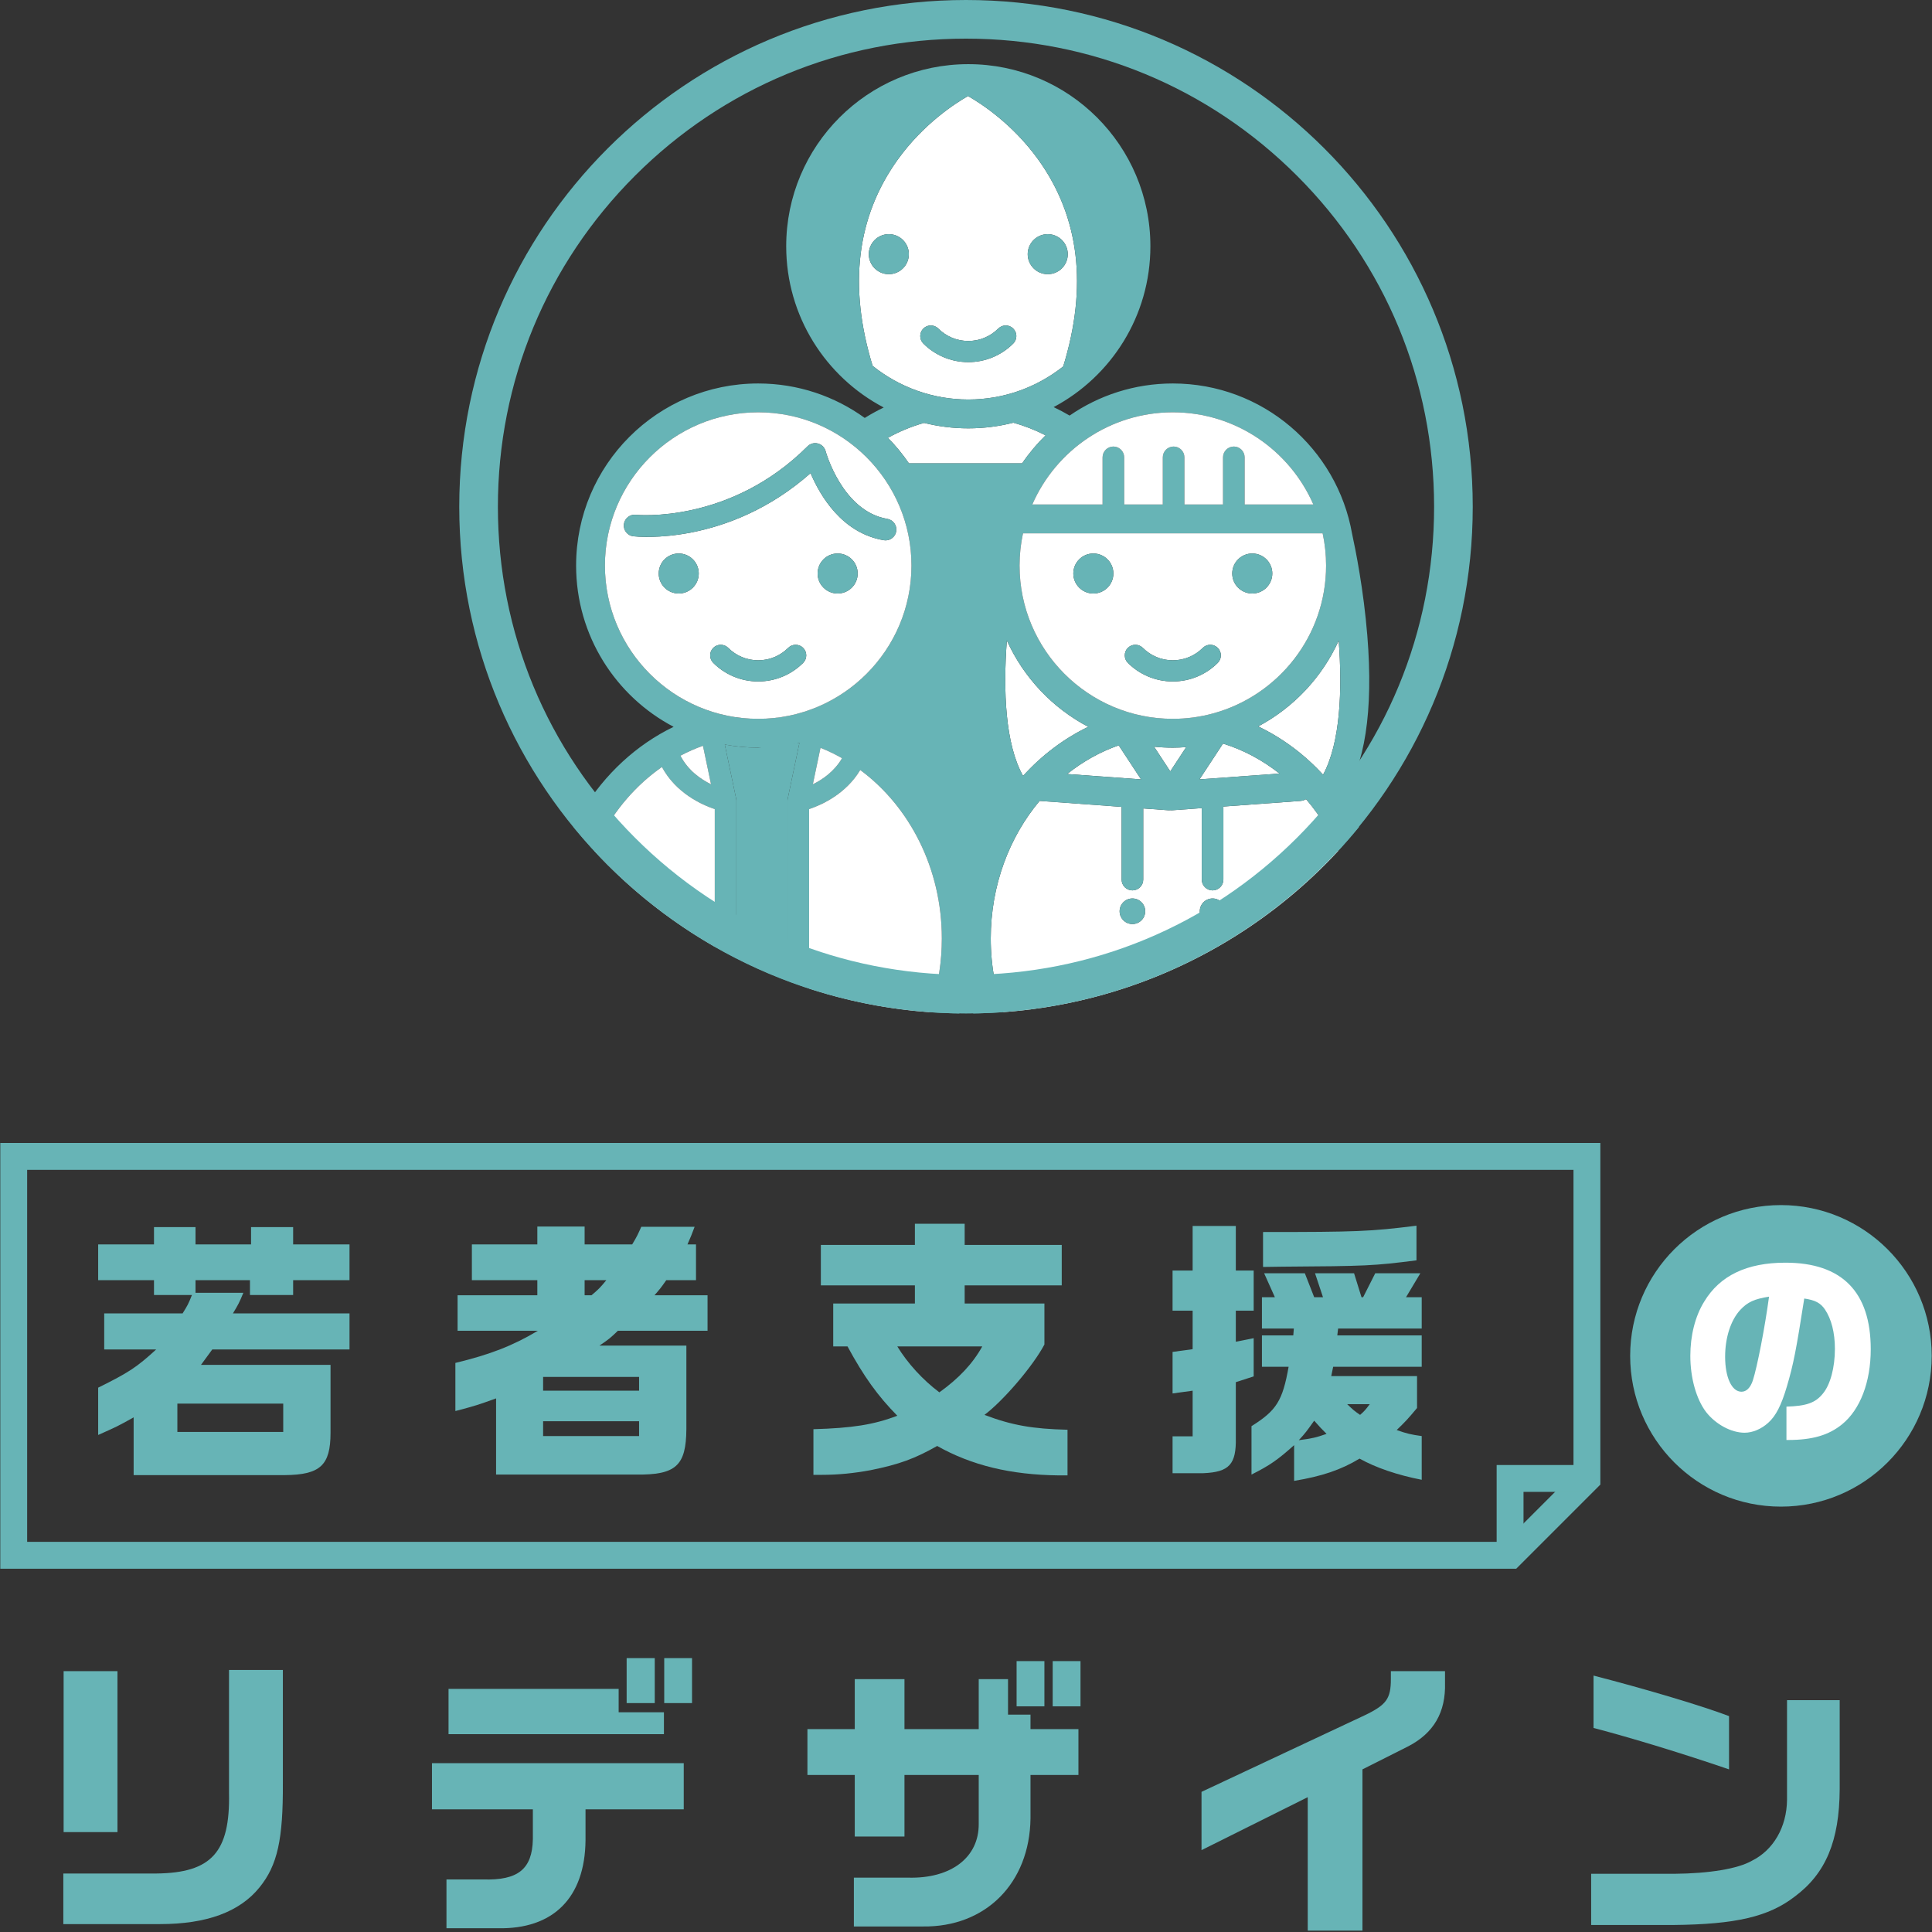
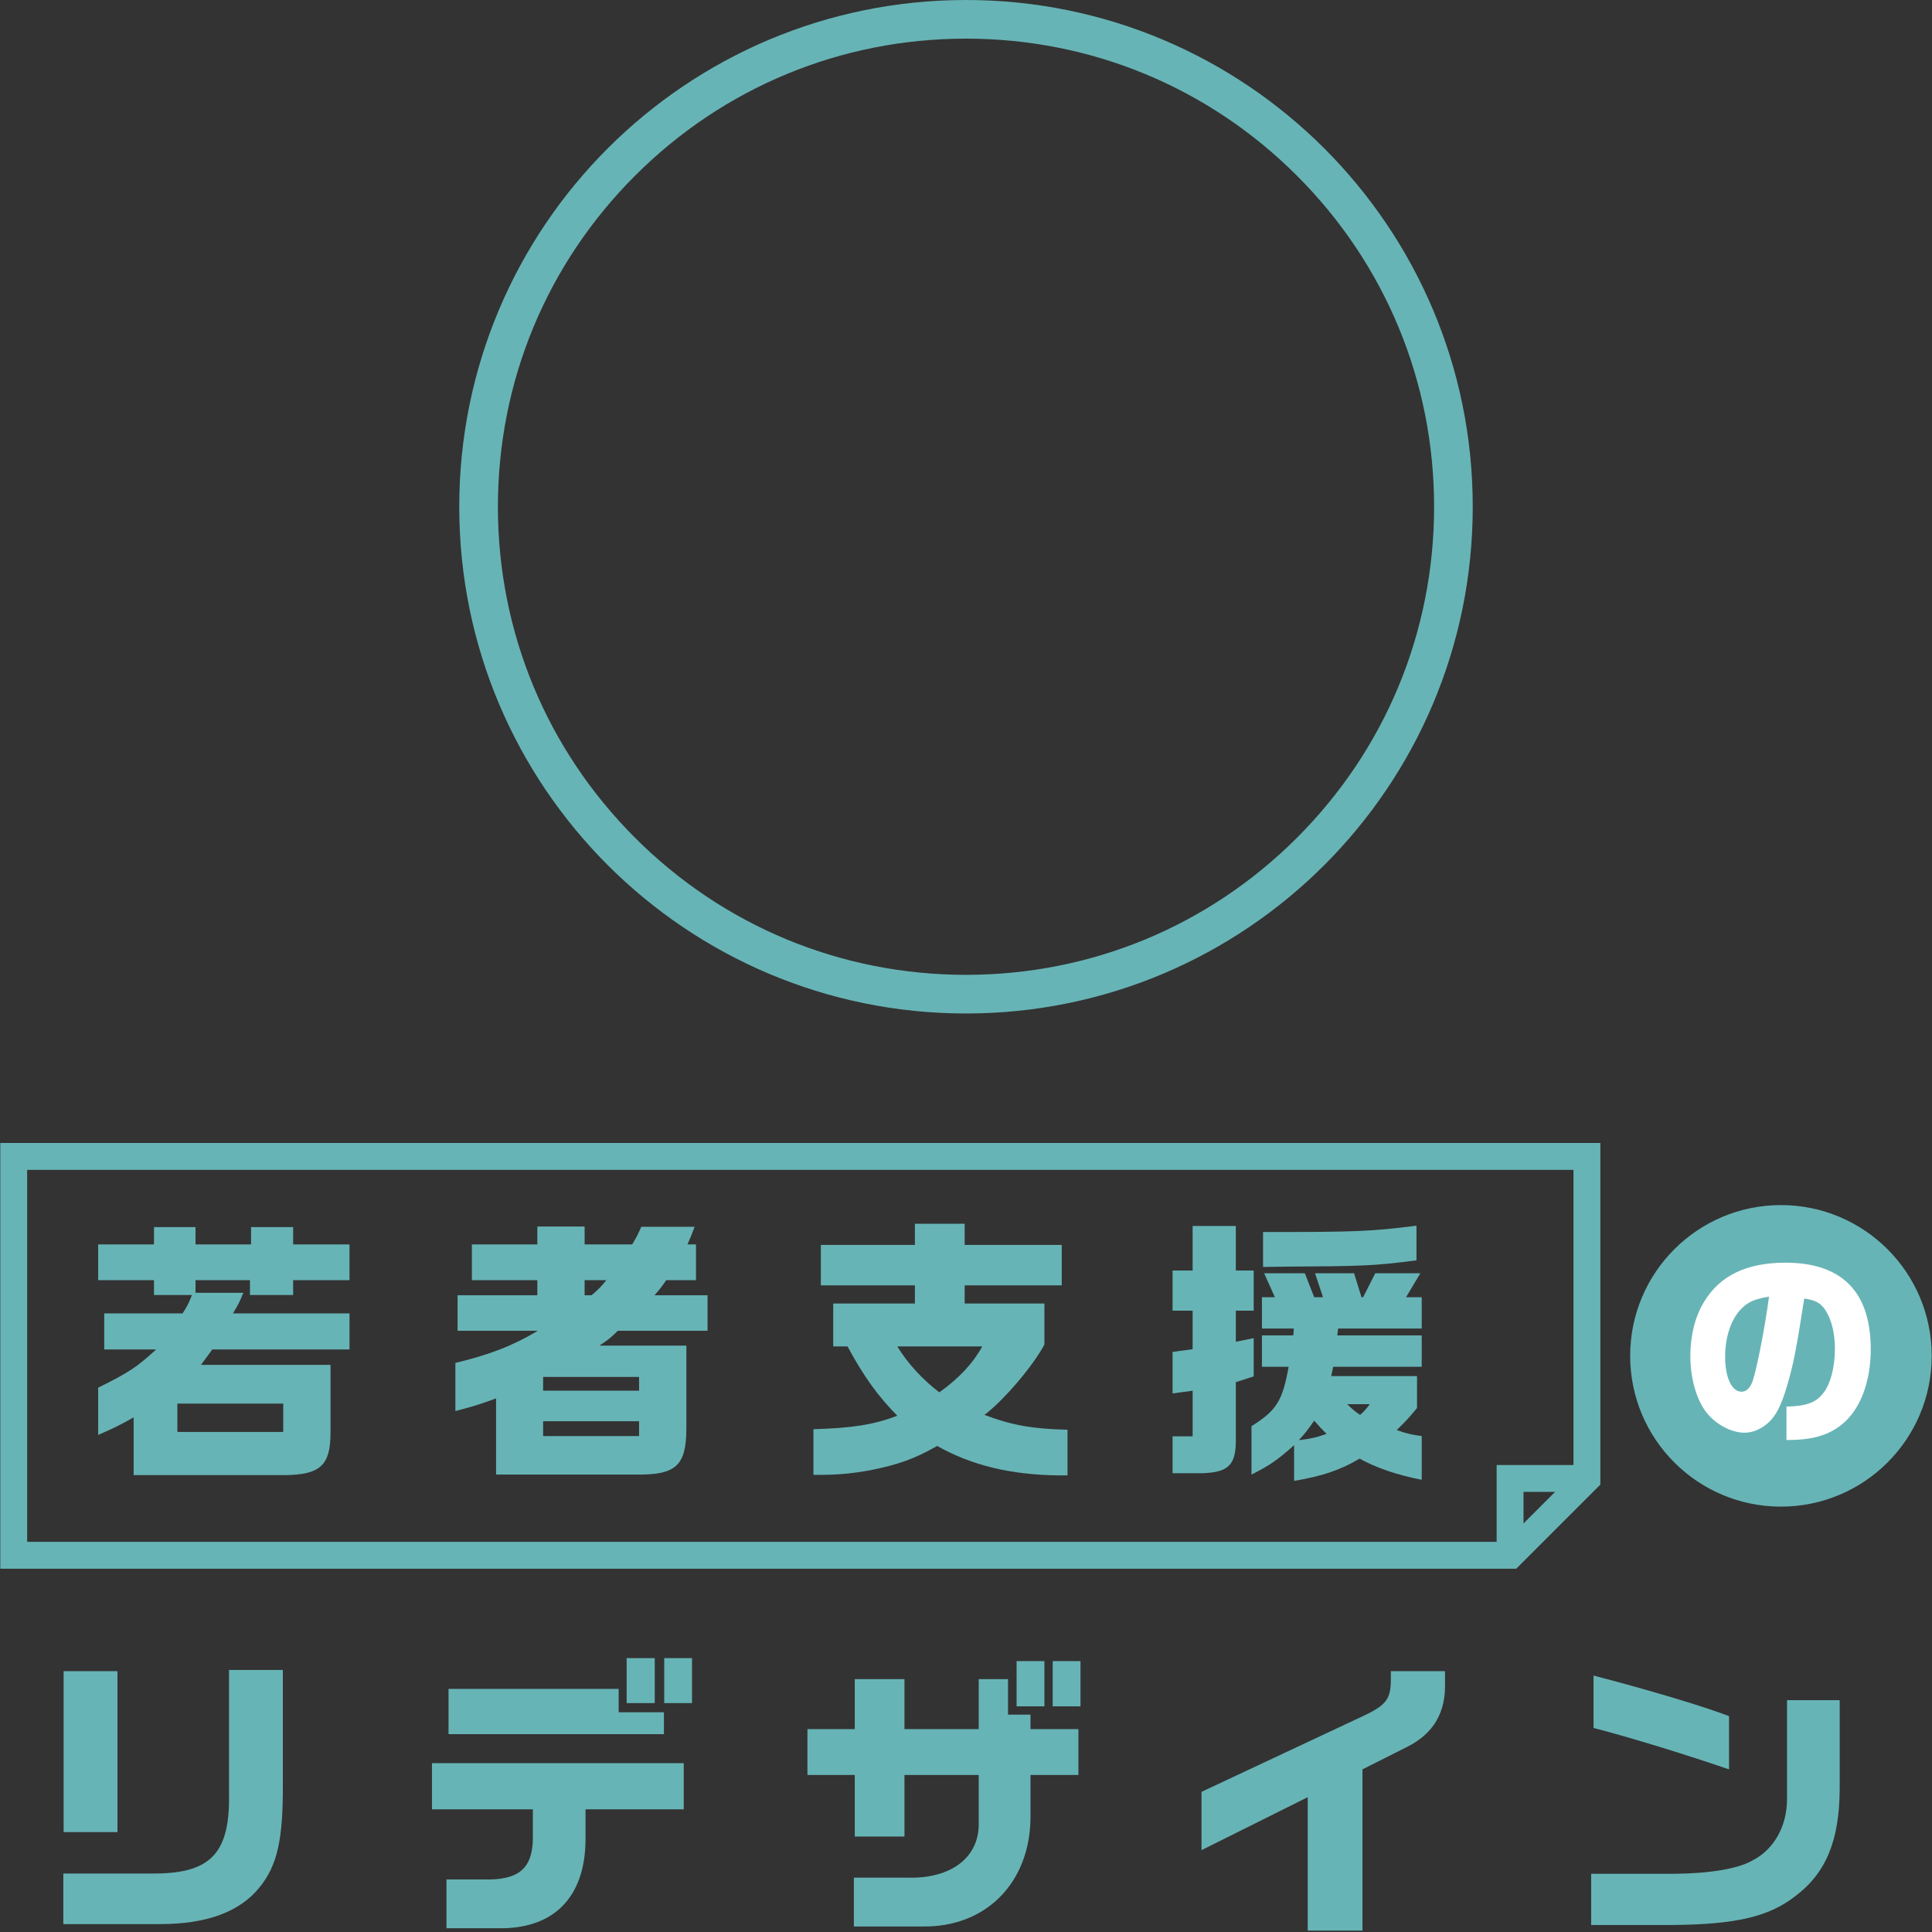
<svg xmlns="http://www.w3.org/2000/svg" id="_レイヤー_1" viewBox="0 0 500 500">
  <rect x="0" y="0" width="500" height="500" fill="#333333" stroke="none" />
  <defs>
    <style>.cls-1{fill:none;}.cls-2{clip-path:url(#clippath);}.cls-3{fill:#67b4b6;}.cls-4{fill:#fff;}</style>
    <clipPath id="clippath">
-       <circle class="cls-1" cx="250.076" cy="131.145" r="131.145" />
-     </clipPath>
+       </clipPath>
  </defs>
  <g class="cls-2">
    <g>
      <path class="cls-1" d="M253.08,220.054c-.758,.034-1.518,.063-2.284,.063-1.265,0-2.515-.064-3.758-.156,1.307,3.443,2.334,7.045,3.038,10.777,.697-3.699,1.714-7.269,3.004-10.684Z" />
      <path class="cls-4" d="M235.224,119.914h29.299c1.78-2.619,3.821-5.044,6.078-7.249-2.661-1.364-5.451-2.466-8.349-3.267-3.729,.949-7.634,1.456-11.658,1.456-3.948,0-7.78-.492-11.445-1.407-3.269,.92-6.4,2.224-9.359,3.855,2.003,2.033,3.825,4.244,5.435,6.612Z" />
      <path class="cls-4" d="M218.036,86.346c-4.138-22.544,2.672-38.516,9.873-48.467,3.782-5.226,7.958-9.265,11.616-12.233-16.5,4.804-28.596,20.052-28.596,38.082,0,8.402,2.633,16.197,7.108,22.617Z" />
      <path class="cls-4" d="M273.127,37.879c7.231,9.992,14.072,26.053,9.825,48.746,4.594-6.474,7.307-14.372,7.307-22.897,0-18.115-12.211-33.421-28.831-38.149,3.678,2.975,7.888,7.033,11.7,12.3Z" />
      <path class="cls-4" d="M250.594,103.393c9.272,0,17.804-3.206,24.565-8.557,6.37-20.663,4.219-38.643-6.425-53.484-6.745-9.406-15.074-14.708-18.215-16.491-3.142,1.783-11.47,7.085-18.216,16.491-10.616,14.803-12.785,32.73-6.474,53.327,6.792,5.446,15.402,8.714,24.765,8.714Zm-20.569-32.433c-2.858,0-5.18-2.317-5.18-5.18s2.322-5.18,5.18-5.18c2.863,0,5.185,2.317,5.185,5.18s-2.322,5.18-5.185,5.18Zm41.13-10.36c2.863,0,5.185,2.317,5.185,5.18s-2.322,5.18-5.185,5.18c-2.863,0-5.185-2.317-5.185-5.18s2.322-5.18,5.185-5.18Zm-32.201,24.43c1.081-1.071,2.813-1.071,3.884,0,1.992,1.987,4.72,3.213,7.758,3.213,3.033,0,5.755-1.226,7.753-3.213,1.076-1.071,2.808-1.071,3.879,0,1.071,1.071,1.071,2.808,0,3.879-2.963,2.973-7.097,4.814-11.631,4.814s-8.668-1.841-11.641-4.814c-1.061-1.071-1.061-2.808,0-3.879Z" />
      <path class="cls-3" d="M262.226,88.91c1.071-1.071,1.071-2.808,0-3.879-1.071-1.071-2.802-1.071-3.879,0-1.997,1.987-4.72,3.213-7.753,3.213-3.038,0-5.766-1.226-7.758-3.213-1.071-1.071-2.803-1.071-3.884,0-1.061,1.071-1.061,2.808,0,3.879,2.973,2.973,7.107,4.814,11.641,4.814s8.668-1.841,11.631-4.814Z" />
      <path class="cls-3" d="M271.155,70.96c2.863,0,5.185-2.317,5.185-5.18s-2.322-5.18-5.185-5.18c-2.863,0-5.185,2.317-5.185,5.18s2.322,5.18,5.185,5.18Z" />
      <path class="cls-3" d="M230.024,60.601c-2.858,0-5.18,2.317-5.18,5.18s2.322,5.18,5.18,5.18c2.863,0,5.185-2.317,5.185-5.18s-2.322-5.18-5.185-5.18Z" />
      <path class="cls-4" d="M325.612,187.997c6.306,3.008,11.998,7.265,16.801,12.501,4.478-8.26,5.003-21.863,4.046-34.709-4.308,9.507-11.672,17.33-20.847,22.209Z" />
      <path class="cls-4" d="M281.636,188.099c-9.282-4.879-16.73-12.759-21.066-22.354-.972,13.015-.434,26.822,4.2,35.059,4.808-5.316,10.522-9.645,16.866-12.705Z" />
      <path class="cls-4" d="M351.049,242.886c0-13.964-4.966-26.659-13.032-36.062-.458,.253-.971,.421-1.527,.462l-19.88,1.447v18.9c0,1.545-1.252,2.798-2.798,2.798s-2.798-1.253-2.798-2.798v-18.493l-7.579,.551c-.09,.007-.181,.01-.271,.01-.101,0-.199-.012-.299-.02-.099,.008-.198,.02-.299,.02-.09,0-.181-.003-.271-.01l-6.429-.468v18.409c0,1.545-1.252,2.798-2.798,2.798s-2.798-1.253-2.798-2.798v-18.816l-21.031-1.53c-.06-.004-.115-.023-.175-.031-7.848,9.358-12.661,21.881-12.661,35.631,0,28.899,21.228,52.41,47.321,52.41s47.322-23.511,47.322-52.41Zm-57.979-3.745c-1.828,0-3.311-1.48-3.311-3.308s1.483-3.308,3.311-3.308c1.828,0,3.311,1.48,3.311,3.308s-1.483,3.308-3.311,3.308Zm20.743,0c-1.828,0-3.311-1.48-3.311-3.308s1.483-3.308,3.311-3.308c1.828,0,3.311,1.48,3.311,3.308s-1.483,3.308-3.311,3.308Z" />
      <path class="cls-4" d="M306.988,193.353c-1.145,.083-2.297,.14-3.463,.14-1.638,0-3.256-.084-4.85-.247l4.191,6.384,4.121-6.277Z" />
      <path class="cls-4" d="M316.514,192.435l-6.084,9.266,20.698-1.506c-4.379-3.458-9.308-6.109-14.614-7.76Z" />
      <path class="cls-4" d="M289.519,192.893c-4.826,1.686-9.313,4.215-13.337,7.418l19.12,1.391-5.783-8.809Z" />
      <path class="cls-3" d="M347.357,206.69c5.9-8.448,8.09-22.617,6.506-42.178-.956-11.802-3.017-22.126-3.937-26.34-3.881-22.118-23.171-38.93-46.401-38.93-9.92,0-19.119,3.072-26.712,8.307-1.343-.794-2.724-1.519-4.132-2.191,14.893-7.918,25.038-23.586,25.038-41.63,0-26.027-21.099-47.126-47.126-47.126s-47.126,21.099-47.126,47.126c0,18.123,10.236,33.847,25.237,41.732-1.684,.812-3.321,1.714-4.911,2.701-7.754-5.606-17.274-8.919-27.573-8.919-26.027,0-47.126,21.099-47.126,47.126,0,18.123,10.236,33.847,25.237,41.732-19.249,9.285-32.691,30.314-32.691,54.787,0,33.066,24.527,59.871,54.782,59.871,26.447,0,48.515-20.482,53.652-47.724,5.137,27.241,27.205,47.724,53.652,47.724,30.255,0,54.782-26.805,54.782-59.871,0-13.604-4.158-26.142-11.152-36.196Zm-90.951,36.196c0-13.75,4.812-26.273,12.661-35.631,.059,.007,.115,.026,.175,.031l21.031,1.53v18.816c0,1.545,1.252,2.798,2.798,2.798s2.798-1.253,2.798-2.798v-18.409l6.429,.468c.09,.007,.181,.01,.271,.01,.101,0,.199-.012,.299-.02,.099,.008,.198,.02,.299,.02,.09,0,.181-.003,.271-.01l7.579-.551v18.493c0,1.545,1.252,2.798,2.798,2.798s2.798-1.253,2.798-2.798v-18.9l19.88-1.447c.556-.04,1.069-.209,1.527-.462,8.066,9.403,13.032,22.099,13.032,36.062,0,28.899-21.228,52.41-47.322,52.41s-47.321-23.511-47.321-52.41Zm-30.577-148.207c-6.311-20.597-4.142-38.523,6.474-53.327,6.745-9.406,15.074-14.708,18.216-16.491,3.141,1.783,11.469,7.085,18.215,16.491,10.644,14.841,12.795,32.821,6.425,53.484-6.761,5.35-15.293,8.557-24.565,8.557-9.363,0-17.973-3.268-24.765-8.714Zm24.765,16.174c4.024,0,7.929-.507,11.658-1.456,2.898,.801,5.688,1.903,8.349,3.267-2.257,2.205-4.298,4.63-6.078,7.249h-29.299c-1.609-2.368-3.432-4.579-5.435-6.612,2.96-1.631,6.09-2.935,9.359-3.855,3.665,.915,7.497,1.407,11.445,1.407Zm91.82,89.645c-4.803-5.236-10.495-9.493-16.801-12.501,9.176-4.879,16.54-12.701,20.847-22.209,.956,12.847,.432,26.45-4.046,34.709Zm-132.053,2.478l1.982-9.441c1.922,.763,3.783,1.665,5.581,2.686-1.988,3.422-5.044,5.523-7.563,6.755Zm132.829-56.609c0,18.232-12.369,33.621-29.153,38.24-.004,.001-.007,.002-.01,.003-3.347,.92-6.866,1.422-10.502,1.422-21.871,0-39.665-17.794-39.665-39.665,0-2.864,.312-5.655,.891-8.348h77.547c.579,2.693,.891,5.484,.891,8.348Zm-47.888,55.334l-19.12-1.391c4.024-3.203,8.512-5.732,13.337-7.418l5.783,8.809Zm-34.731-35.957c4.336,9.595,11.784,17.476,21.066,22.354-6.344,3.06-12.058,7.388-16.866,12.705-4.634-8.237-5.172-22.044-4.2-35.059Zm42.955,27.748c1.166,0,2.318-.057,3.463-.14l-4.121,6.277-4.191-6.384c1.595,.163,3.213,.247,4.85,.247Zm12.989-1.057c5.306,1.652,10.234,4.303,14.614,7.76l-20.698,1.506,6.084-9.266Zm26.705-58.146h0Zm-80.608,0h0Zm59.5-3.73v-12.199c0-1.545-1.252-2.798-2.798-2.798s-2.798,1.253-2.798,2.798v12.199h-9.991v-12.199c0-1.545-1.252-2.798-2.798-2.798s-2.798,1.253-2.798,2.798v12.199h-9.991v-12.199c0-1.545-1.252-2.798-2.798-2.798s-2.798,1.253-2.798,2.798v12.199h-18.188c6.12-14.025,20.115-23.857,36.369-23.857s30.25,9.832,36.369,23.857h-17.783Zm-86.225,15.808c0,21.871-17.794,39.665-39.665,39.665s-39.665-17.794-39.665-39.665,17.794-39.665,39.665-39.665,39.665,17.794,39.665,39.665Zm-51.869,56.608c-2.678-1.31-5.963-3.595-7.926-7.407,1.879-.994,3.827-1.85,5.832-2.566l2.094,9.973Zm-12.711-4.477c3.638,6.739,10.22,9.735,13.676,10.895v84.345c-20.582-5.683-35.88-26.322-35.88-50.853,0-18.684,8.88-35.105,22.204-44.387Zm19.211,8.21v-.001l-2.944-14.021c2.805,.52,5.692,.806,8.648,.806,3.672,0,7.241-.434,10.671-1.228l-3.033,14.444v.001c-.039,.185-.06,.377-.06,.574v87.373c-2.404,.419-4.867,.641-7.376,.641-1.981,0-3.929-.151-5.846-.414v-87.599c0-.197-.021-.389-.06-.574Zm18.878,86.569v-83.885c3.321-1.114,9.524-3.926,13.233-10.122,12.72,9.405,21.117,25.442,21.117,43.615,0,23.917-14.546,44.129-34.35,50.392Z" />
      <path class="cls-4" d="M303.525,106.702c-16.254,0-30.25,9.832-36.369,23.857h18.188v-12.199c0-1.545,1.252-2.798,2.798-2.798s2.798,1.253,2.798,2.798v12.199h9.991v-12.199c0-1.545,1.252-2.798,2.798-2.798s2.798,1.253,2.798,2.798v12.199h9.991v-12.199c0-1.545,1.252-2.798,2.798-2.798s2.798,1.253,2.798,2.798v12.199h17.783c-6.12-14.025-20.115-23.857-36.369-23.857Z" />
      <path class="cls-4" d="M264.751,138.02c-.579,2.693-.891,5.484-.891,8.348,0,21.871,17.794,39.665,39.665,39.665,3.636,0,7.154-.502,10.502-1.422,.003-.001,.007-.002,.01-.003,16.784-4.62,29.153-20.008,29.153-38.24,0-2.864-.312-5.655-.891-8.348h-77.547Zm18.205,15.58c-2.858,0-5.18-2.317-5.18-5.18s2.322-5.18,5.18-5.18c2.863,0,5.185,2.317,5.185,5.18s-2.322,5.18-5.185,5.18Zm32.202,17.949c-2.963,2.973-7.097,4.814-11.631,4.814s-8.668-1.841-11.641-4.814c-1.061-1.071-1.061-2.808,0-3.879,1.081-1.071,2.813-1.071,3.884,0,1.992,1.987,4.72,3.213,7.758,3.213,3.033,0,5.755-1.226,7.753-3.213,1.076-1.071,2.807-1.071,3.879,0,1.071,1.071,1.071,2.808,0,3.879Zm8.929-17.949c-2.863,0-5.185-2.317-5.185-5.18s2.322-5.18,5.185-5.18,5.185,2.317,5.185,5.18-2.322,5.18-5.185,5.18Z" />
      <path class="cls-3" d="M311.279,167.67c-1.997,1.987-4.72,3.213-7.753,3.213-3.038,0-5.766-1.226-7.758-3.213-1.071-1.071-2.803-1.071-3.884,0-1.061,1.071-1.061,2.808,0,3.879,2.973,2.973,7.107,4.814,11.641,4.814s8.669-1.841,11.631-4.814c1.071-1.071,1.071-2.808,0-3.879-1.071-1.071-2.802-1.071-3.879,0Z" />
      <path class="cls-3" d="M324.086,143.24c-2.863,0-5.185,2.317-5.185,5.18s2.322,5.18,5.185,5.18,5.185-2.317,5.185-5.18-2.322-5.18-5.185-5.18Z" />
      <path class="cls-3" d="M282.956,143.24c-2.858,0-5.18,2.317-5.18,5.18s2.322,5.18,5.18,5.18c2.863,0,5.185-2.317,5.185-5.18s-2.322-5.18-5.185-5.18Z" />
      <path class="cls-3" d="M293.069,232.526c-1.828,0-3.311,1.48-3.311,3.308s1.483,3.308,3.311,3.308c1.828,0,3.311-1.48,3.311-3.308s-1.483-3.308-3.311-3.308Z" />
      <circle class="cls-3" cx="313.812" cy="235.834" r="3.311" />
      <path class="cls-4" d="M184.017,202.976l-2.094-9.973c-2.005,.717-3.953,1.572-5.832,2.566,1.963,3.812,5.248,6.097,7.926,7.407Z" />
      <path class="cls-4" d="M184.982,293.739v-84.345c-3.456-1.16-10.038-4.155-13.676-10.895-13.324,9.282-22.204,25.703-22.204,44.387,0,24.53,15.298,45.17,35.88,50.853Z" />
      <path class="cls-3" d="M196.221,193.493c-2.956,0-5.843-.285-8.648-.806l2.944,14.021v.001c.039,.185,.06,.377,.06,.574v87.599c1.917,.263,3.865,.414,5.846,.414,2.509,0,4.972-.222,7.376-.641v-87.373c0-.197,.021-.389,.06-.574v-.001l3.033-14.444" />
      <path class="cls-4" d="M222.628,199.271c-3.709,6.196-9.912,9.008-13.233,10.122v83.885c19.804-6.263,34.35-26.475,34.35-50.392,0-18.173-8.398-34.21-21.117-43.615Z" />
      <path class="cls-4" d="M212.343,193.535l-1.982,9.441c2.519-1.232,5.575-3.334,7.563-6.755-1.798-1.021-3.659-1.923-5.581-2.686Z" />
      <path class="cls-4" d="M196.221,106.702c-21.871,0-39.665,17.794-39.665,39.665s17.794,39.665,39.665,39.665,39.665-17.794,39.665-39.665-17.794-39.665-39.665-39.665Zm-20.569,46.897c-2.858,0-5.18-2.317-5.18-5.18s2.322-5.18,5.18-5.18c2.863,0,5.185,2.317,5.185,5.18s-2.322,5.18-5.185,5.18Zm32.202,17.949c-2.963,2.973-7.097,4.814-11.631,4.814s-8.668-1.841-11.641-4.814c-1.061-1.071-1.061-2.808,0-3.879,1.081-1.071,2.813-1.071,3.884,0,1.992,1.987,4.72,3.213,7.758,3.213,3.033,0,5.755-1.226,7.753-3.213,1.076-1.071,2.807-1.071,3.879,0,1.071,1.071,1.071,2.808,0,3.879Zm8.929-17.949c-2.863,0-5.185-2.317-5.185-5.18s2.322-5.18,5.185-5.18,5.185,2.317,5.185,5.18-2.322,5.18-5.185,5.18Zm12.865-19.311c1.523,.26,2.547,1.705,2.288,3.228-.232,1.364-1.415,2.328-2.754,2.328-.157,0-.314-.013-.474-.04-10.844-1.847-16.498-11.594-18.936-17.355-21.322,18.864-44.811,16.458-45.846,16.341-1.535-.174-2.639-1.56-2.464-3.095,.173-1.534,1.559-2.641,3.089-2.465,.24,.025,24.318,2.398,44.439-17.723,.709-.709,1.74-.985,2.707-.723,.967,.261,1.72,1.018,1.976,1.986,.04,.15,4.29,15.528,15.975,17.518Z" />
      <path class="cls-3" d="M203.975,167.67c-1.997,1.987-4.72,3.213-7.753,3.213-3.038,0-5.766-1.226-7.758-3.213-1.071-1.071-2.803-1.071-3.884,0-1.061,1.071-1.061,2.808,0,3.879,2.973,2.973,7.107,4.814,11.641,4.814s8.669-1.841,11.631-4.814c1.071-1.071,1.071-2.808,0-3.879-1.071-1.071-2.802-1.071-3.879,0Z" />
      <path class="cls-3" d="M216.783,143.24c-2.863,0-5.185,2.317-5.185,5.18s2.322,5.18,5.185,5.18,5.185-2.317,5.185-5.18-2.322-5.18-5.185-5.18Z" />
      <path class="cls-3" d="M175.652,143.24c-2.858,0-5.18,2.317-5.18,5.18s2.322,5.18,5.18,5.18c2.863,0,5.185-2.317,5.185-5.18s-2.322-5.18-5.185-5.18Z" />
      <path class="cls-3" d="M213.673,116.77c-.256-.968-1.009-1.725-1.976-1.986-.966-.262-1.998,.015-2.707,.723-20.121,20.121-44.199,17.748-44.439,17.723-1.53-.175-2.916,.931-3.089,2.465-.175,1.535,.929,2.921,2.464,3.095,1.035,.118,24.524,2.523,45.846-16.341,2.438,5.76,8.092,15.507,18.936,17.355,.159,.027,.317,.04,.474,.04,1.339,0,2.522-.964,2.754-2.328,.26-1.523-.765-2.968-2.288-3.228-11.685-1.99-15.935-17.368-15.975-17.518Z" />
    </g>
  </g>
  <g>
    <path class="cls-3" d="M392.401,405.984H.076v-110.179H414.171v88.407l-21.77,21.772ZM7.027,399.032H389.52l17.698-17.698v-78.577H7.027v96.275Z" />
    <polygon class="cls-3" points="394.284 402.508 387.332 402.508 387.332 379.146 410.695 379.146 410.695 386.097 394.284 386.097 394.284 402.508" />
  </g>
  <g>
    <path class="cls-3" d="M39.853,322.05v-4.483h10.746v4.483h14.376v-4.483h10.889v4.483h14.589v9.252h-14.589v3.843h-11.174v-3.843h-14.091v3.273h12.384c-1.068,2.562-1.281,2.988-2.705,5.337h30.175v9.323H54.939l-2.918,3.985h33.52v17.578c0,8.397-2.633,10.889-11.885,10.96H34.586v-14.945c-4.057,2.277-4.697,2.562-9.18,4.555v-12.24c7.898-3.914,9.963-5.267,15.016-9.893h-13.451v-9.323h20.283c1.281-2.063,1.494-2.419,2.42-4.768h-9.821v-3.843h-14.446v-9.252h14.446Zm33.448,48.535v-7.33h-27.398v7.33h27.398Z" />
    <path class="cls-3" d="M118.422,335.216h20.639v-3.914h-16.938v-9.252h16.938v-4.626h12.24v4.626h12.312c1.281-2.135,1.424-2.491,2.349-4.555h13.806c-.854,2.206-.924,2.49-1.85,4.555h2.206v9.252h-7.687c-1.352,1.921-1.564,2.206-3.06,3.914h13.735v9.18h-23.201c-1.992,1.922-2.348,2.207-4.768,3.844h22.488v21.635c-.07,9.465-2.704,11.885-13.094,11.742h-36.153v-19.713c-4.555,1.637-5.337,1.921-10.532,3.273v-12.454c8.895-2.135,14.944-4.483,21.35-8.327h-20.781v-9.18Zm46.971,24.694v-3.558h-24.838v3.558h24.838Zm0,11.743v-3.844h-24.838v3.844h24.838Zm-14.092-40.352v3.914h1.779c1.922-1.637,2.207-1.922,3.844-3.914h-5.623Z" />
    <path class="cls-3" d="M215.637,348.452v-11.102h21.137v-4.697h-24.338v-10.461h24.338v-5.48h12.882v5.48h25.122v10.461h-25.122v4.697h20.638v10.604c-2.918,5.551-10.604,14.519-15.514,18.219,7.117,2.705,12.525,3.63,21.492,3.844v11.813h-2.277c-12.383-.143-22.488-2.562-31.455-7.615-5.766,3.273-9.822,4.769-17.223,6.263-4.271,.783-8.256,1.21-12.668,1.21h-2.135v-11.813c9.963-.285,15.586-1.139,21.705-3.487-5.053-5.124-8.682-10.177-12.881-17.935h-3.701Zm16.582,0c2.705,4.413,6.619,8.683,10.889,11.885,5.053-3.629,8.611-7.4,11.102-11.885h-21.99Z" />
    <path class="cls-3" d="M308.654,349.164v-9.963h-5.195v-10.391h5.195v-11.529h11.174v11.529h4.625v10.391h-4.625v8.042l4.625-.926v9.893l-4.625,1.494v14.376c.141,6.903-1.709,8.896-8.398,9.181h-7.971v-9.537h5.195v-11.813l-5.195,.712v-10.746l5.195-.712Zm17.934,4.555v-8.113h8.113l.143-1.778h-8.256v-8.113h3.346l-2.775-6.191h10.531l2.42,6.191h2.277l-2.062-6.191h10.105l1.922,6.191h.426l3.131-6.191h11.672l-3.701,6.191h4.057v8.113h-21.635l-.213,1.778h21.848v8.113h-22.916l-.498,2.42h22.205v8.255c-2.562,3.061-3.061,3.559-5.266,5.693,2.561,.926,3.842,1.21,6.475,1.566v11.315c-6.262-1.21-11.885-3.132-16.084-5.48-4.838,2.918-9.678,4.555-16.938,5.765v-9.252c-4.197,3.772-6.334,5.267-11.029,7.615v-12.525c6.475-4.057,8.041-6.547,9.607-15.372h-6.904Zm39.996-27.542c-11.174,1.424-12.953,1.495-34.729,1.638l-4.982,.071v-9.039c24.48,0,27.684-.142,39.711-1.637v8.967Zm-26.475,41.491c-1.922,2.704-2.205,3.131-3.984,5.053,3.416-.427,4.555-.712,7.188-1.637-1.352-1.353-1.637-1.638-3.203-3.416Zm8.541-4.271c1.564,1.494,1.779,1.708,3.344,2.775,1.281-1.139,1.424-1.352,2.492-2.775h-5.836Z" />
  </g>
  <g>
    <path class="cls-3" d="M40.432,484.863c14.318-.153,19.142-5.513,18.836-20.827v-31.853h13.936v29.25c.076,14.548-1.379,21.286-6.049,27.028-5.131,6.355-13.707,9.494-25.728,9.494H16.389v-13.093h24.043Zm-23.967-52.373h13.936v41.653h-13.936v-41.653Z" />
    <path class="cls-3" d="M111.794,456.303h65.16v11.945h-25.421v8.039c-.153,14.854-8.346,23.048-22.74,22.741h-13.247v-12.634h9.418c9.112,.307,12.787-2.68,12.94-10.413v-7.733h-26.11v-11.945Zm48.315-19.219v6.05h11.715v5.666h-55.742v-11.716h44.027Zm2.066-7.963h7.274v11.639h-7.274v-11.639Zm16.922,0v11.639h-7.197v-11.639h7.197Z" />
    <path class="cls-3" d="M221.211,447.498v-12.94h12.864v12.94h19.218v-12.94h7.582v9.188h5.818v3.752h12.404v11.868h-12.404v11.255c-.23,16.769-11.639,28.178-27.871,27.948h-17.84v-12.634h14.012c11.102,.306,18.377-5.207,18.299-13.936v-12.634h-19.218v15.926h-12.864v-15.926h-12.25v-11.868h12.25Zm49.08-17.611v11.715h-7.197v-11.715h7.197Zm2.145,0h7.197v11.715h-7.197v-11.715Z" />
    <path class="cls-3" d="M310.951,463.73l42.266-19.831c5.59-2.681,6.738-4.288,6.738-9.342v-2.067h14.012v2.986c.23,7.657-2.91,13.093-9.648,16.539l-11.715,5.896v41.729h-14.164v-34.532l-27.488,13.706v-15.084Z" />
    <path class="cls-3" d="M476.111,439.994v23.047c-.076,13.399-3.6,21.822-11.639,27.795-6.738,5.206-15.236,7.197-31.469,7.351h-21.211v-13.247h21.439c9.111-.076,16.539-1.302,20.139-3.368,5.588-2.757,9.035-8.729,9.111-15.773v-25.804h13.629Zm-63.705-6.355c13.629,3.522,28.254,7.887,35.068,10.49v13.782c-11.869-4.059-25.115-8.116-35.068-10.72v-13.553Z" />
  </g>
  <circle class="cls-3" cx="460.905" cy="350.894" r="39.019" />
  <path class="cls-4" d="M462.328,364.036c5.146-.161,7.504-.965,9.434-3.378,1.932-2.305,3.109-6.754,3.109-11.578,0-4.181-.91-7.719-2.572-10.185-1.125-1.662-2.467-2.412-5.361-2.841-2.09,13.347-2.787,16.992-4.502,22.781-1.447,4.878-2.842,7.612-4.824,9.381-1.77,1.608-4.02,2.573-6.111,2.573-3.484,0-7.504-2.198-9.971-5.36-2.52-3.323-4.074-8.791-4.074-14.527,0-5.253,1.234-10.238,3.592-14.044,4.074-6.754,11.043-10.077,21.014-10.077,14.633,0,22.084,7.558,22.084,22.406,0,8.47-2.732,15.599-7.396,19.404-3.484,2.841-7.719,4.074-13.938,4.074h-.482v-8.63Zm-11.953-25.033c-2.467,2.68-3.914,7.183-3.914,12.114,0,5.36,1.717,9.059,4.234,9.059,1.287,0,2.307-1.018,2.949-2.948,1.125-3.537,3.055-13.347,4.182-21.655-3.752,.589-5.576,1.394-7.451,3.431Z" />
  <path class="cls-3" d="M250,10c32.359,0,62.781,12.601,85.662,35.483s35.483,53.303,35.483,85.662-12.601,62.781-35.483,85.662c-22.881,22.881-53.303,35.483-85.662,35.483s-62.781-12.601-85.662-35.483c-22.881-22.881-35.483-53.303-35.483-85.662s12.601-62.781,35.483-85.662S217.641,10,250,10M250-0C177.571-0,118.855,58.716,118.855,131.145s58.716,131.145,131.145,131.145,131.145-58.716,131.145-131.145S322.429-0,250-0h0Z" />
</svg>